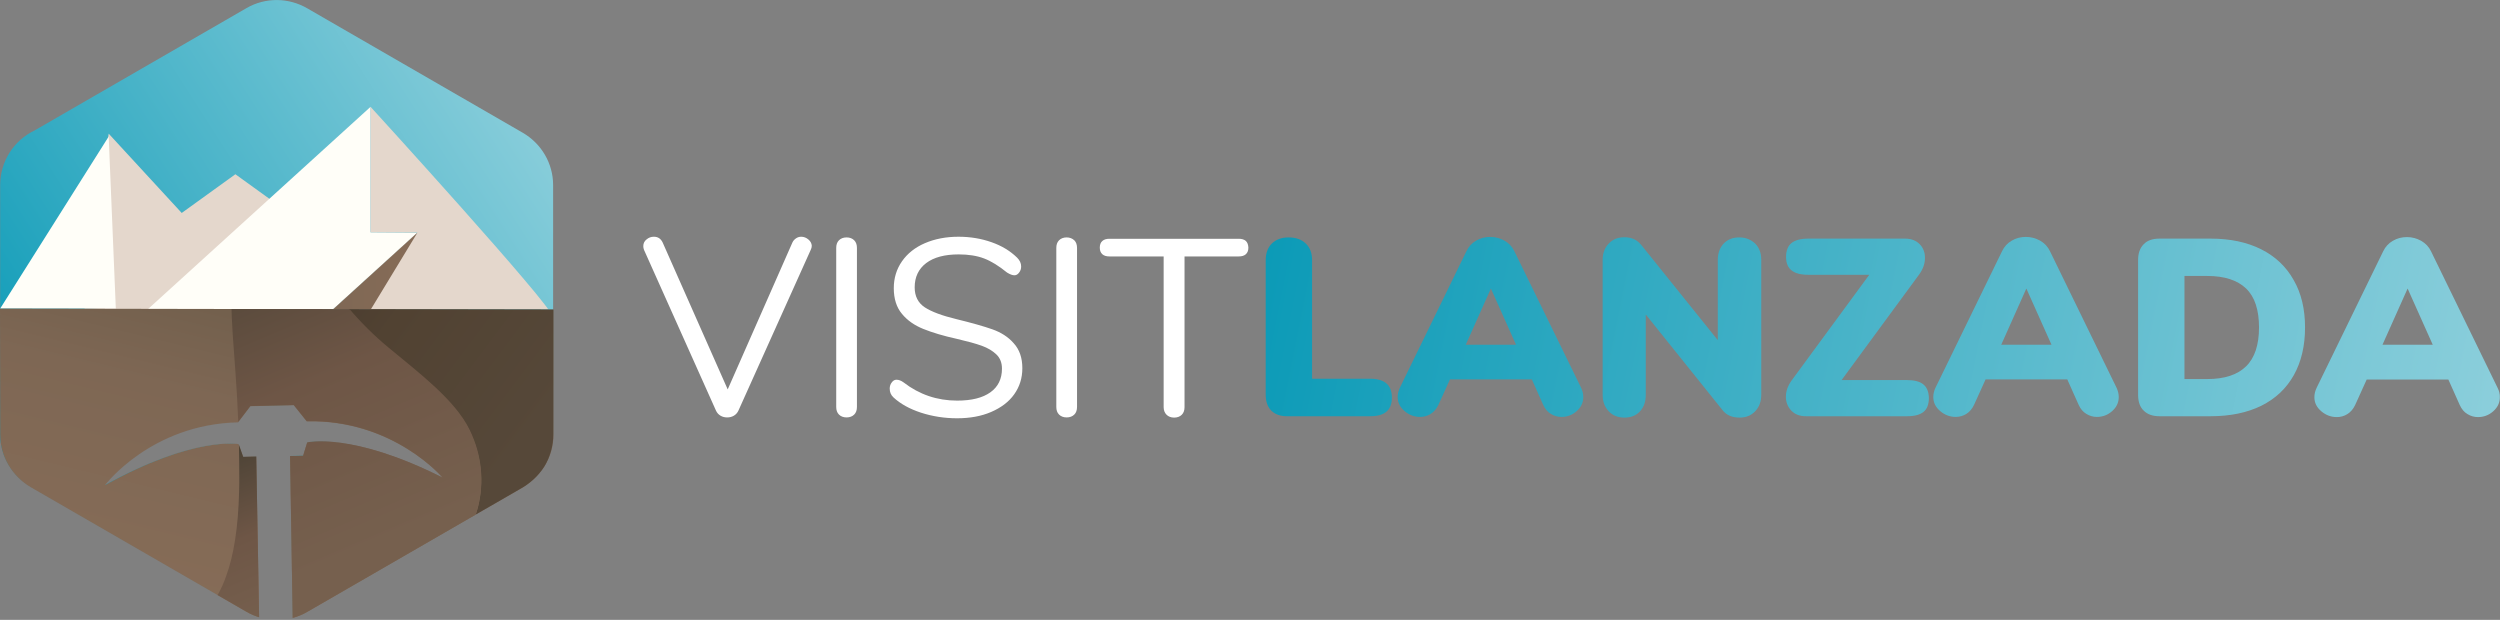
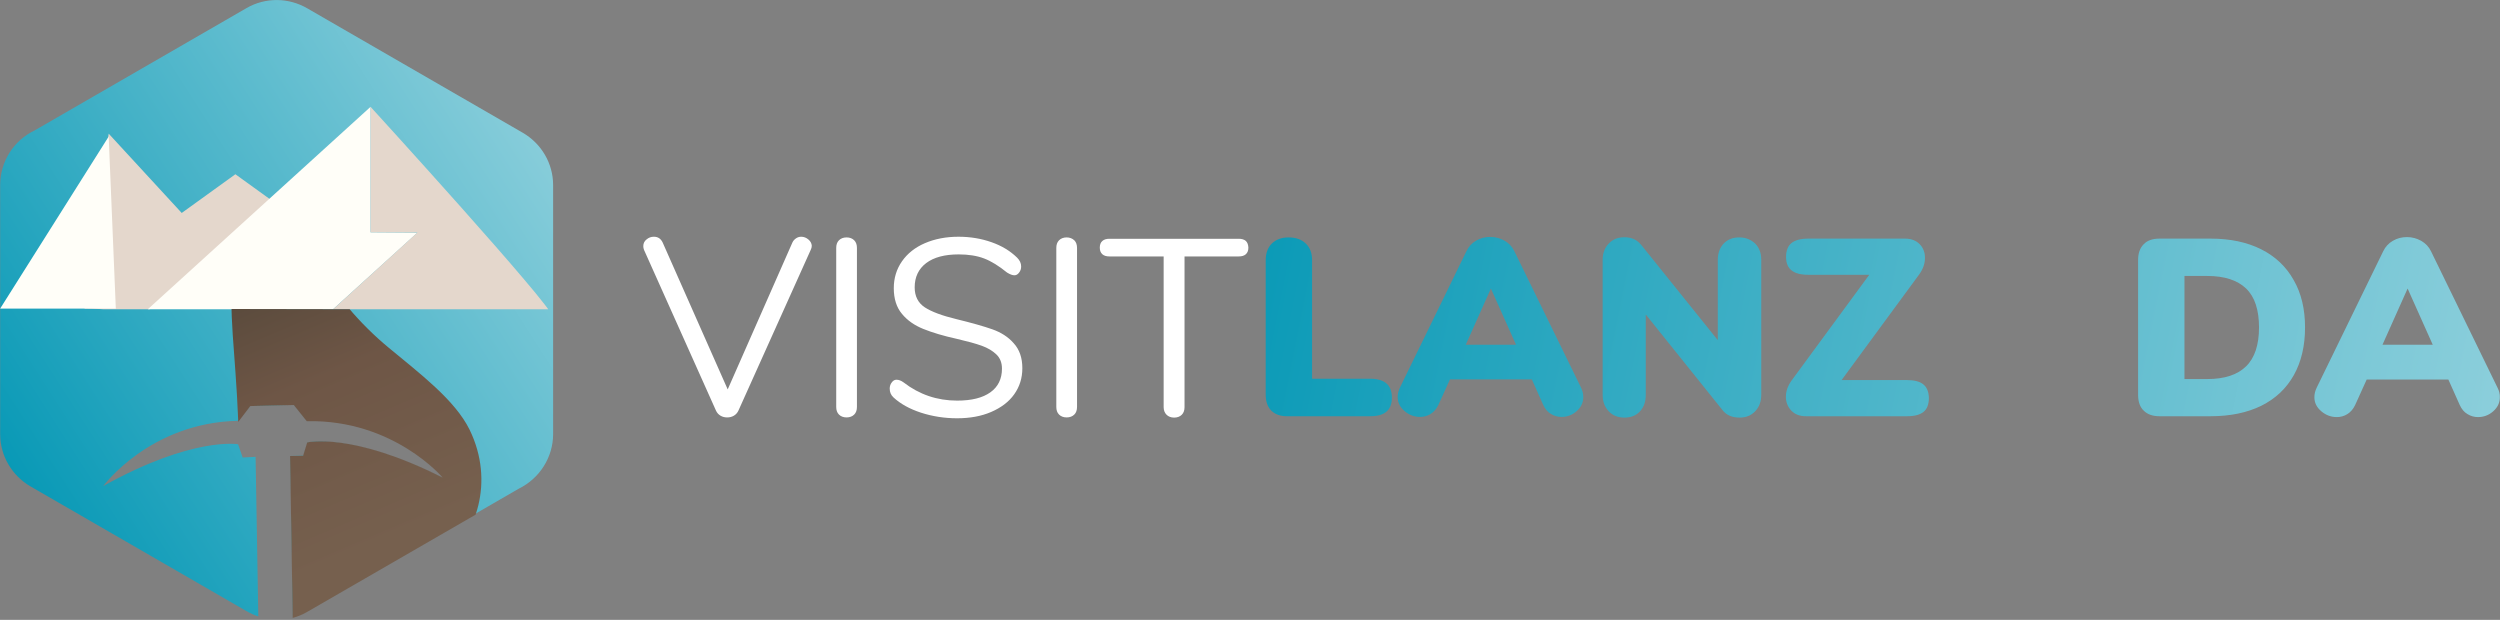
<svg xmlns="http://www.w3.org/2000/svg" xmlns:xlink="http://www.w3.org/1999/xlink" version="1.1" id="Livello_1" x="0px" y="0px" viewBox="0 0 1472.1 365" style="enable-background:new 0 0 1472.1 365;" xml:space="preserve">
  <rect x="0" y="0" width="1472.1" height="365" fill="#808080" stroke="none" />
  <style type="text/css">
	.st0{fill:#FFFFFF;}
	.st1{fill:url(#SVGID_1_);}
	.st2{fill:url(#SVGID_00000019655110287623782770000004022452047080222622_);}
	.st3{fill:url(#SVGID_00000022554435433256341890000015607808339130388665_);}
	.st4{fill:url(#SVGID_00000041275015073277963680000005174513152164953476_);}
	.st5{fill:url(#SVGID_00000016774065814728251210000015556607323714358971_);}
	.st6{fill:url(#SVGID_00000000195796939242469170000016236448041076181690_);}
	.st7{fill:url(#SVGID_00000176738510422603132210000015395370258676518311_);}
	.st8{fill-rule:evenodd;clip-rule:evenodd;fill:url(#SVGID_00000029743569832192929530000017466008381680698524_);}
	.st9{clip-path:url(#SVGID_00000081634927584785311030000001670935715233352366_);}
	.st10{clip-path:url(#SVGID_00000059278605829348804040000006147602650520332191_);fill:#E4D7CC;}
	.st11{clip-path:url(#SVGID_00000060030079594096206990000002447530608825884082_);}
	.st12{fill-rule:evenodd;clip-rule:evenodd;fill:#FFFEF8;}
	.st13{fill:#E4D7CC;}
	.st14{fill-rule:evenodd;clip-rule:evenodd;fill:url(#SVGID_00000092438985154129422400000004731569826361111187_);}
	
		.st15{clip-path:url(#SVGID_00000094608337386269396000000007251060755638956428_);fill-rule:evenodd;clip-rule:evenodd;fill:#FFFEF8;}
	
		.st16{clip-path:url(#SVGID_00000121264647711090715640000002040479441052472468_);fill:url(#SVGID_00000066515684696811891010000015035009385659535290_);}
	.st17{clip-path:url(#SVGID_00000047748531751290189040000002791328788238437273_);}
	.st18{clip-path:url(#SVGID_00000044169513794037135730000002029924648059134869_);}
	
		.st19{clip-path:url(#SVGID_00000005260135633555771670000013845906724045106334_);fill:url(#SVGID_00000090980942961982056820000009538665635183065000_);}
	.st20{clip-path:url(#SVGID_00000111156426087495183690000018070008339451298214_);}
	.st21{fill:url(#SVGID_00000181775957583455112460000015914994716083486102_);}
	.st22{fill:url(#SVGID_00000122694222469316318590000011199560827830449285_);}
	.st23{fill:url(#SVGID_00000134960361965250609920000004732833602126701992_);}
</style>
  <g>
    <g>
      <path class="st0" d="M476,141c-1.2-1-2.6-1.6-4.2-1.6c-1.1,0-2.1,0.3-3,0.9c-0.9,0.6-1.7,1.4-2.2,2.5l-38.1,86.5l-38.3-86.5    c-1.1-2.3-2.8-3.4-5.2-3.4c-1.6,0-3,0.5-4.3,1.6c-1.3,1-1.9,2.4-1.9,3.9c0,0.7,0.1,1.4,0.4,2.2l42.4,94.7c0.6,1.3,1.5,2.3,2.7,3    s2.5,1,3.9,1s2.7-0.3,3.9-1c1.2-0.7,2.1-1.7,2.7-3l42.6-94.7c0.4-0.8,0.6-1.6,0.6-2.4C477.9,143.3,477.3,142.1,476,141z" />
      <path class="st0" d="M498.5,139.8c-1.9,0-3.4,0.6-4.5,1.7c-1.1,1.1-1.6,2.6-1.6,4.5v93.6c0,1.9,0.5,3.4,1.6,4.5s2.6,1.7,4.5,1.7    s3.4-0.6,4.5-1.7c1.1-1.1,1.6-2.6,1.6-4.5V146c0-1.9-0.5-3.4-1.6-4.5S500.4,139.8,498.5,139.8z" />
      <path class="st0" d="M584.3,193.9c-5.1-1.8-12.2-3.8-21.2-6c-8.3-2-14.5-4.3-18.5-6.9c-4-2.6-6-6.6-6-11.8    c0-6.1,2.3-10.9,6.8-14.3c4.5-3.4,10.9-5.1,19.1-5.1c5.8,0,10.8,0.8,15,2.4c4.2,1.6,8.7,4.4,13.5,8.3c1.8,1.1,3.2,1.6,4.3,1.6    s2-0.5,2.8-1.6c0.8-1,1.2-2.2,1.2-3.6c0-1.9-0.8-3.6-2.4-5.2c-4.1-4-9.1-7-15.1-9.1s-12.4-3.2-19.4-3.2c-7.4,0-14,1.3-19.8,3.8    s-10.3,6.1-13.5,10.7c-3.2,4.6-4.8,9.9-4.8,15.8c0,6.2,1.6,11.3,4.8,15.1c3.2,3.9,7.4,6.8,12.6,8.9c5.2,2.1,11.8,4.1,20,5.9    c6,1.4,10.8,2.7,14.4,4c3.6,1.3,6.4,3,8.6,5.1c2.2,2.1,3.3,4.9,3.3,8.4c0,6-2.3,10.7-6.8,13.9c-4.6,3.3-11.1,4.9-19.6,4.9    c-11.8,0-22.3-3.6-31.5-10.7c-1.5-1.1-2.9-1.6-4.2-1.6c-1.1,0-2,0.5-2.8,1.6c-0.8,1-1.2,2.3-1.2,3.6c0,2.1,0.7,3.8,2.2,5.2    c4.1,3.8,9.5,6.8,16.2,9c6.8,2.2,13.9,3.3,21.3,3.3c7.5,0,14.2-1.2,20-3.7s10.4-5.9,13.6-10.4c3.2-4.5,4.8-9.6,4.8-15.4    c0-6.1-1.7-11-5.1-14.7C593.7,198.4,589.4,195.7,584.3,193.9z" />
      <g>
        <path class="st0" d="M628.1,139.8c-1.9,0-3.4,0.6-4.5,1.7c-1.1,1.1-1.6,2.6-1.6,4.5v93.6c0,1.9,0.5,3.4,1.6,4.5s2.6,1.7,4.5,1.7     s3.4-0.6,4.5-1.7c1.1-1.1,1.6-2.6,1.6-4.5V146c0-1.9-0.5-3.4-1.6-4.5C631.4,140.4,629.9,139.8,628.1,139.8z" />
        <path class="st0" d="M733.6,141.9c-1-0.9-2.4-1.3-4.2-1.3h-76.1c-1.8,0-3.2,0.4-4.2,1.3c-1,0.9-1.5,2.2-1.5,3.9s0.5,3,1.5,3.9     s2.4,1.3,4.2,1.3h31.9v88.7c0,1.9,0.6,3.4,1.7,4.5c1.1,1.1,2.6,1.7,4.5,1.7s3.4-0.6,4.5-1.7c1.1-1.1,1.6-2.6,1.6-4.5V151h31.9     c1.8,0,3.2-0.4,4.2-1.3c1-0.9,1.5-2.2,1.5-3.9C735,144,734.5,142.7,733.6,141.9z" />
      </g>
    </g>
    <g>
      <linearGradient id="SVGID_1_" gradientUnits="userSpaceOnUse" x1="706.729" y1="183.814" x2="1888.79" y2="-53.485" gradientTransform="matrix(1 0 0 -1 0 365.89)">
        <stop offset="8.418657e-03" style="stop-color:#0899B6" />
        <stop offset="1" style="stop-color:#D9EEF1" />
      </linearGradient>
      <path class="st1" d="M806.7,223h-34.1v-69.9c0-4.1-1.2-7.3-3.7-9.7s-5.8-3.6-10.1-3.6c-4.2,0-7.4,1.2-9.9,3.6    c-2.4,2.4-3.6,5.7-3.6,9.7v79.2c0,4.2,1.1,7.3,3.3,9.5s5.3,3.3,9.3,3.3h48.8c4.4,0,7.6-0.9,9.7-2.7c2.1-1.8,3.2-4.5,3.2-8.3    C819.6,226.7,815.3,223,806.7,223z" />
      <linearGradient id="SVGID_00000012462027327060835110000009465762235074809779_" gradientUnits="userSpaceOnUse" x1="710.538" y1="202.793" x2="1892.601" y2="-34.506" gradientTransform="matrix(1 0 0 -1 0 365.89)">
        <stop offset="8.418657e-03" style="stop-color:#0899B6" />
        <stop offset="1" style="stop-color:#D9EEF1" />
      </linearGradient>
      <path style="fill:url(#SVGID_00000012462027327060835110000009465762235074809779_);" d="M891.7,147.9c-1.3-2.7-3.2-4.7-5.8-6.2    c-2.6-1.4-5.3-2.2-8.3-2.2c-3.1,0-5.9,0.7-8.4,2.2c-2.5,1.4-4.4,3.5-5.7,6.2l-39.2,80.4c-0.9,1.9-1.3,3.7-1.3,5.5    c0,3.3,1.4,6,4.1,8.3c2.7,2.3,5.8,3.4,9.1,3.4c2.3,0,4.4-0.6,6.3-1.8c1.9-1.2,3.4-3,4.5-5.3l6.8-15H902l6.7,15    c1.1,2.4,2.6,4.2,4.5,5.3c1.9,1.2,4,1.8,6.2,1.8c3.4,0,6.4-1.1,9-3.4c2.6-2.3,3.9-5,3.9-8.3c0-1.8-0.4-3.6-1.3-5.5L891.7,147.9z     M863.1,203l14.8-33.1l14.8,33.1H863.1z" />
      <linearGradient id="SVGID_00000123428063530614346500000016139298845705030308_" gradientUnits="userSpaceOnUse" x1="715.635" y1="228.181" x2="1897.697" y2="-9.119" gradientTransform="matrix(1 0 0 -1 0 365.89)">
        <stop offset="8.418657e-03" style="stop-color:#0899B6" />
        <stop offset="1" style="stop-color:#D9EEF1" />
      </linearGradient>
      <path style="fill:url(#SVGID_00000123428063530614346500000016139298845705030308_);" d="M1024.1,139.8c-3.8,0-6.8,1.2-9.1,3.6    c-2.3,2.4-3.5,5.7-3.5,9.7v47.2l-45.1-56.1c-2.4-3-5.7-4.5-9.9-4.5c-3.8,0-6.8,1.2-9.2,3.7s-3.6,5.7-3.6,9.6v79.4    c0,4.1,1.2,7.3,3.6,9.8c2.4,2.5,5.4,3.7,9.2,3.7c3.9,0,6.9-1.2,9.2-3.7s3.4-5.7,3.4-9.8v-47.2l45.1,56.2c2.3,3,5.6,4.5,10.1,4.5    c3.8,0,6.8-1.2,9.2-3.7c2.4-2.5,3.6-5.7,3.6-9.8V153c0-4-1.2-7.2-3.6-9.6C1030.9,141,1027.9,139.8,1024.1,139.8z" />
      <linearGradient id="SVGID_00000093152388530676713120000004777665568750536577_" gradientUnits="userSpaceOnUse" x1="719.607" y1="247.967" x2="1901.669" y2="10.667" gradientTransform="matrix(1 0 0 -1 0 365.89)">
        <stop offset="8.418657e-03" style="stop-color:#0899B6" />
        <stop offset="1" style="stop-color:#D9EEF1" />
      </linearGradient>
      <path style="fill:url(#SVGID_00000093152388530676713120000004777665568750536577_);" d="M1132.5,226.3c-2.1-1.7-5.4-2.5-9.7-2.5    h-38.4l45.7-62.2c2.3-3.2,3.4-6.4,3.4-9.8c0-3.3-1.1-6-3.2-8.1s-5-3.2-8.5-3.2h-57c-4.5,0-7.7,0.9-9.9,2.6    c-2.1,1.7-3.2,4.5-3.2,8.2c0,3.6,1.1,6.2,3.2,7.9s5.4,2.6,9.9,2.6h35.9L1055,224c-2.3,3.2-3.4,6.4-3.4,9.6s1.1,6,3.2,8.2    s5,3.3,8.7,3.3h59.4c4.5,0,7.7-0.9,9.8-2.6c2.1-1.7,3.1-4.5,3.1-8.2C1135.7,230.6,1134.6,228,1132.5,226.3z" />
      <linearGradient id="SVGID_00000174587586019083017190000009739718252974137233_" gradientUnits="userSpaceOnUse" x1="722.757" y1="263.657" x2="1904.819" y2="26.358" gradientTransform="matrix(1 0 0 -1 0 365.89)">
        <stop offset="8.418657e-03" style="stop-color:#0899B6" />
        <stop offset="1" style="stop-color:#D9EEF1" />
      </linearGradient>
-       <path style="fill:url(#SVGID_00000174587586019083017190000009739718252974137233_);" d="M1207.1,147.9c-1.3-2.7-3.2-4.7-5.8-6.2    c-2.6-1.4-5.3-2.2-8.3-2.2c-3.1,0-5.9,0.7-8.4,2.2c-2.5,1.4-4.4,3.5-5.7,6.2l-39.2,80.4c-0.9,1.9-1.3,3.7-1.3,5.5    c0,3.3,1.4,6,4.1,8.3s5.8,3.4,9.1,3.4c2.3,0,4.4-0.6,6.3-1.8s3.4-3,4.5-5.3l6.8-15h48.1l6.7,15c1.1,2.4,2.6,4.2,4.5,5.3    c1.9,1.2,4,1.8,6.2,1.8c3.4,0,6.4-1.1,9-3.4c2.6-2.3,3.9-5,3.9-8.3c0-1.8-0.4-3.6-1.3-5.5L1207.1,147.9z M1178.4,203l14.8-33.1    L1208,203H1178.4z" />
      <linearGradient id="SVGID_00000019643807168036920330000013646460416096269195_" gradientUnits="userSpaceOnUse" x1="727.248" y1="286.027" x2="1909.31" y2="48.727" gradientTransform="matrix(1 0 0 -1 0 365.89)">
        <stop offset="8.418657e-03" style="stop-color:#0899B6" />
        <stop offset="1" style="stop-color:#D9EEF1" />
      </linearGradient>
      <path style="fill:url(#SVGID_00000019643807168036920330000013646460416096269195_);" d="M1331.5,146.8    c-8.4-4.2-18.3-6.3-29.9-6.3h-30c-4.1,0-7.2,1.1-9.3,3.3c-2.2,2.2-3.3,5.3-3.3,9.3v79.4c0,4.1,1.1,7.2,3.3,9.3    c2.2,2.2,5.3,3.3,9.3,3.3h30c11.7,0,21.7-2.1,30-6.2c8.4-4.2,14.7-10.2,19.1-18c4.4-7.9,6.6-17.2,6.6-28.1    c0-10.8-2.2-20.1-6.7-27.9C1346.2,157,1339.8,151,1331.5,146.8z M1322.6,215.7c-5.1,5-12.7,7.5-22.9,7.5h-13.4v-60.7h13.4    c10.2,0,17.8,2.5,22.9,7.4s7.6,12.6,7.6,22.9C1330.2,203,1327.7,210.7,1322.6,215.7z" />
      <linearGradient id="SVGID_00000120536448425607397660000014426075600309534862_" gradientUnits="userSpaceOnUse" x1="731.431" y1="306.864" x2="1913.493" y2="69.565" gradientTransform="matrix(1 0 0 -1 0 365.89)">
        <stop offset="8.418657e-03" style="stop-color:#0899B6" />
        <stop offset="1" style="stop-color:#D9EEF1" />
      </linearGradient>
      <path style="fill:url(#SVGID_00000120536448425607397660000014426075600309534862_);" d="M1470.7,228.4l-39.2-80.4    c-1.3-2.7-3.2-4.7-5.8-6.2c-2.6-1.4-5.3-2.2-8.3-2.2c-3.1,0-5.9,0.7-8.4,2.2c-2.5,1.4-4.4,3.5-5.7,6.2l-39.2,80.4    c-0.9,1.9-1.3,3.7-1.3,5.5c0,3.3,1.4,6,4.1,8.3s5.8,3.4,9.1,3.4c2.3,0,4.4-0.6,6.3-1.8s3.4-3,4.5-5.3l6.8-15h48.1l6.7,15    c1.1,2.4,2.6,4.2,4.5,5.3c1.9,1.2,4,1.8,6.2,1.8c3.4,0,6.4-1.1,9-3.4c2.6-2.3,3.9-5,3.9-8.3    C1472.1,232.1,1471.6,230.2,1470.7,228.4z M1402.9,203l14.8-33.1l14.8,33.1H1402.9z" />
    </g>
  </g>
  <g>
    <linearGradient id="SVGID_00000128459862755274068450000011186095454731890093_" gradientUnits="userSpaceOnUse" x1="2.886" y1="81.144" x2="517.334" y2="410.582" gradientTransform="matrix(1 0 0 -1 0 365.89)">
      <stop offset="8.418657e-03" style="stop-color:#0899B6" />
      <stop offset="1" style="stop-color:#D9EEF1" />
    </linearGradient>
    <path style="fill-rule:evenodd;clip-rule:evenodd;fill:url(#SVGID_00000128459862755274068450000011186095454731890093_);" d="   M307.7,78.1L181.1,5c-11.1-6.5-24.8-6.7-36-0.2l-124.7,72C8,82.7,0.1,95.2,0.1,109v146.6c0,12.8,6.9,24.5,18,30.9l126.6,73.1   c2.5,1.5,5.1,2.6,7.4,3.4l-1.6-94l-7.6,0.4l-2.7-7.8c0,0-26.7-4.7-79.4,24.6c0,0,27.4-37.3,79.2-38.4l7.3-8.8l25.9-0.6l7.7,9.5   v-0.3c52.4-1.5,81.3,34.8,80.9,34.5c-54-27.3-80.6-21.6-80.6-21.6l-2.4,7.8l-7.8,0.2c0,0,0.7,46.1,1.5,94.7   c2.8-0.8,5.6-1.9,8.2-3.4l124.7-72c12.3-6,20.3-18.5,20.3-32.2V109C325.7,96.2,318.8,84.5,307.7,78.1z" />
    <g>
      <g>
        <defs>
          <path id="SVGID_00000074426531588548272210000014060095358686843832_" d="M307.7,78.1L181.1,5c-11.1-6.5-24.8-6.7-36-0.2      l-124.7,72C8,82.7,0.1,95.2,0.1,109v146.6c0,12.8,6.9,24.5,18,30.9l126.6,73.1c11.1,6.5,24.8,6.7,36,0.2l124.7-72      c12.3-6,20.3-18.5,20.3-32.2V109C325.7,96.2,318.8,84.5,307.7,78.1z" />
        </defs>
        <clipPath id="SVGID_00000041276390273982897930000010226648464087456945_">
          <use xlink:href="#SVGID_00000074426531588548272210000014060095358686843832_" style="overflow:visible;" />
        </clipPath>
        <g style="clip-path:url(#SVGID_00000041276390273982897930000010226648464087456945_);">
          <g>
            <defs>
              <rect id="SVGID_00000013877054547756077790000007265322511099850624_" x="-55.3" y="11.8" width="413" height="170.3" />
            </defs>
            <clipPath id="SVGID_00000139995353893890834820000002926345066413389241_">
              <use xlink:href="#SVGID_00000013877054547756077790000007265322511099850624_" style="overflow:visible;" />
            </clipPath>
            <path style="clip-path:url(#SVGID_00000139995353893890834820000002926345066413389241_);fill:#E4D7CC;" d="M138.6,102.6       L107,125.4L64,78.7l-14.2,103c12.8,0,22.7,1.8,36.9,1.8l73.8-65.1L138.6,102.6z" />
          </g>
          <g>
            <defs>
              <rect id="SVGID_00000140006634268747897220000016599927860796832134_" x="-55.3" y="11.8" width="413" height="170.3" />
            </defs>
            <clipPath id="SVGID_00000121247442095924099080000000744616073546146434_">
              <use xlink:href="#SVGID_00000140006634268747897220000016599927860796832134_" style="overflow:visible;" />
            </clipPath>
            <g style="clip-path:url(#SVGID_00000121247442095924099080000000744616073546146434_);">
              <g>
                <path class="st12" d="M218.2,136.8V62.9l-62.5,56.8L79,189.4c18,16.4,37.1,33.7,54.5,49.6l6.9-6.3L245.8,137L218.2,136.8z" />
              </g>
              <g>
                <path class="st13" d="M218.2,62.9v73.9l27.6,0.1L133.6,239c36.3,33,191.7-52.7,191.7-52.7C325.1,180,218.2,62.9,218.2,62.9z" />
              </g>
              <linearGradient id="SVGID_00000161607753472886857160000003359578648961638068_" gradientUnits="userSpaceOnUse" x1="133.6" y1="163.19" x2="245.8" y2="163.19" gradientTransform="matrix(1 0 0 -1 0 365.89)">
                <stop offset="0" style="stop-color:#635643" />
                <stop offset="0.506" style="stop-color:#7E6754" />
                <stop offset="1" style="stop-color:#866C57" />
              </linearGradient>
-               <path style="fill-rule:evenodd;clip-rule:evenodd;fill:url(#SVGID_00000161607753472886857160000003359578648961638068_);" d="        M245.8,137L133.6,239c11.8,10.7,22.8,20.7,32.4,29.4L245.8,137z" />
            </g>
          </g>
          <g>
            <defs>
              <rect id="SVGID_00000076562920278153145680000001252866753072529568_" x="-55.3" y="11.8" width="413" height="170.3" />
            </defs>
            <clipPath id="SVGID_00000178895893490057294180000007392847088852774035_">
              <use xlink:href="#SVGID_00000076562920278153145680000001252866753072529568_" style="overflow:visible;" />
            </clipPath>
            <path style="clip-path:url(#SVGID_00000178895893490057294180000007392847088852774035_);fill-rule:evenodd;clip-rule:evenodd;fill:#FFFEF8;" d="       M68.2,181.7L64,80.4L0.1,181.7C12.9,181.7,46.9,181.7,68.2,181.7z" />
          </g>
        </g>
      </g>
    </g>
    <g>
      <g>
        <defs>
-           <path id="SVGID_00000006676856079226622080000005045680923419473026_" d="M0.1,256c0,12.8,7.1,24.6,18.2,31l126.6,73.1      c11.1,6.5,24.8,6.7,36,0.2l124.7-72c12.5-6.7,20.3-18.5,20.3-32.2v-73.8L0,181.7L0.1,256z" />
-         </defs>
+           </defs>
        <clipPath id="SVGID_00000087378500533121787320000001206984352730316984_">
          <use xlink:href="#SVGID_00000006676856079226622080000005045680923419473026_" style="overflow:visible;" />
        </clipPath>
        <linearGradient id="SVGID_00000133514942079327960820000006343733613336719538_" gradientUnits="userSpaceOnUse" x1="183.661" y1="244.589" x2="126.272" y2="7.951" gradientTransform="matrix(1 0 0 -1 0 365.89)">
          <stop offset="0" style="stop-color:#635643" />
          <stop offset="0.506" style="stop-color:#7E6754" />
          <stop offset="1" style="stop-color:#866C57" />
        </linearGradient>
        <path style="clip-path:url(#SVGID_00000087378500533121787320000001206984352730316984_);fill:url(#SVGID_00000133514942079327960820000006343733613336719538_);" d="     M373.1,210.5c-16-15.8-29.9-31.4-59.9-42.7h0.1c-78.4-27.4-121.5,6.9-125.8,0.1c-5.8-9.4-4-11.7-10.8-7.9     c-3.3,1.8-5.8,1.9-8.3,1.2c-2.7-0.7-5.5-2.2-9.5-3.3c-4-1-4.6,1-6.1,2.2c-1.3,1-3.3,1.3-9.6-2.9c-12.8-8.5-18.2,1.1-18.2,1.1     c-27.8,51.9-75-10.9-121.4,6.3l0,0c-30.1,11.3-47.5,24.4-55.2,39.2c-11.3,21.7-2.5,44.8,9.1,53.3L129,384.4     c6.7,5,15.3,7.9,24.1,8.8l-2.2-124.3l-7.7,0.2l-2.7-7.6c0,0-26.4-4.9-78.7,24.2c0,0,27.1-35.9,78.4-37l7.2-9.5l25.6-0.6l7.6,9.5     l0,0c51.3-1.1,80.3,33.5,80,33.2c-53.5-27-79.7-20.7-79.7-20.7l-2.4,7.8l-7.7,0.2c0,0,1.1,66.2,2,123.1     c5.5-1.5,10.7-3.9,15.1-7.2L359.3,257C370.9,248.5,378.4,223.8,373.1,210.5z" />
      </g>
      <g>
        <defs>
          <path id="SVGID_00000073000971693851334440000014462163200550174374_" d="M0.1,256c0,12.8,7.1,24.6,18.2,31l126.6,73.1      c11.1,6.5,24.8,6.7,36,0.2l124.7-72c12.5-6.7,20.3-18.5,20.3-32.2v-73.8L0,181.7L0.1,256z" />
        </defs>
        <clipPath id="SVGID_00000127742130968925046360000000245661410365912718_">
          <use xlink:href="#SVGID_00000073000971693851334440000014462163200550174374_" style="overflow:visible;" />
        </clipPath>
        <g style="clip-path:url(#SVGID_00000127742130968925046360000000245661410365912718_);">
          <g>
            <defs>
              <rect id="SVGID_00000034083666918568691110000009712381497195418781_" x="-106.1" y="182" width="519" height="233" />
            </defs>
            <clipPath id="SVGID_00000108994011068478473120000002255195603724107954_">
              <use xlink:href="#SVGID_00000034083666918568691110000009712381497195418781_" style="overflow:visible;" />
            </clipPath>
            <g style="clip-path:url(#SVGID_00000108994011068478473120000002255195603724107954_);">
              <g>
                <defs>
-                   <path id="SVGID_00000052078407987974097590000007004342481811755915_" d="M307.8,78.1L181.2,5c-11.1-6.5-24.8-6.7-36-0.2          l-124.7,72C8.2,82.7,0.3,95.2,0.3,109v146.6c0,12.8,6.9,24.5,18,30.9l126.6,73.1c11.1,6.5,24.8,6.7,36,0.2l125-71.6          c12.3-6,19.9-18.8,19.9-32.6V109C325.8,96.2,318.9,84.5,307.8,78.1z" />
-                 </defs>
+                   </defs>
                <clipPath id="SVGID_00000096770402253100571580000002712414813194428801_">
                  <use xlink:href="#SVGID_00000052078407987974097590000007004342481811755915_" style="overflow:visible;" />
                </clipPath>
                <linearGradient id="SVGID_00000012447469775104894250000001522848054459040688_" gradientUnits="userSpaceOnUse" x1="137.538" y1="231.659" x2="308.707" y2="103.545" gradientTransform="matrix(1 0 0 -1 0 365.89)">
                  <stop offset="0" style="stop-color:#3F322A" />
                  <stop offset="0.506" style="stop-color:#514232" />
                  <stop offset="1" style="stop-color:#564839" />
                </linearGradient>
                <path style="clip-path:url(#SVGID_00000096770402253100571580000002712414813194428801_);fill:url(#SVGID_00000012447469775104894250000001522848054459040688_);" d="         M359.2,257.7l-98.5,73.1l0,0c19.6-14.5,30.7-46.5,15.7-77.2c-8.6-17.5-29.5-33.2-47.8-48.4c-16.7-13.8-32.1-31.9-41.3-49.1         c-16.9-31.6-16,20.2-17.1,8.4c-1.7-18.1-16.7-4.5-16.7-4.5l0,0c1.1-1.1,2.1-2.4,5.4-1.5c4,1.1,6.8,2.6,9.5,3.3         c2.5,0.7,5,0.6,8.3-1.2c6.8-3.9,5-1.5,10.8,7.9c4.2,6.8,47.4-27.4,125.8-0.1h-0.1c30.1,11.3,36,20.8,53.3,35.4         C383.7,214.8,370.8,249.1,359.2,257.7z" />
              </g>
            </g>
          </g>
        </g>
      </g>
      <g>
        <defs>
          <path id="SVGID_00000109005252440096852500000005238269935729528472_" d="M0.1,256c0,12.8,7.1,24.6,18.2,31l126.6,73.1      c11.1,6.5,24.8,6.7,36,0.2l124.7-72c12.5-6.7,20.3-18.5,20.3-32.2v-73.8L0,181.7L0.1,256z" />
        </defs>
        <clipPath id="SVGID_00000011002907855278998630000012892555319212437680_">
          <use xlink:href="#SVGID_00000109005252440096852500000005238269935729528472_" style="overflow:visible;" />
        </clipPath>
        <g style="clip-path:url(#SVGID_00000011002907855278998630000012892555319212437680_);">
          <g>
            <linearGradient id="SVGID_00000008120623878586647990000007496603235379804345_" gradientUnits="userSpaceOnUse" x1="108.895" y1="91.179" x2="149.592" y2="-4.373" gradientTransform="matrix(1 0 0 -1 0 365.89)">
              <stop offset="0" style="stop-color:#4B4235" />
              <stop offset="0.506" style="stop-color:#6E5646" />
              <stop offset="1" style="stop-color:#76604E" />
            </linearGradient>
-             <path style="fill:url(#SVGID_00000008120623878586647990000007496603235379804345_);" d="M150.9,268.8l-7.7,0.2l-2.5-7       c0.1,6,0.2,12.5,0.2,19.4c0,2.5,0,5-0.1,7.4l0,0c0,0.1,0,0.3,0,0.4c-0.5,21.4-3.2,38-7.6,49.9c-11.2,32.2-30.5,25.6-30.5,25.6       l26.3,19.5c6.7,5,15.3,7.9,24.1,8.8L150.9,268.8z" />
            <linearGradient id="SVGID_00000098904105981893838310000014538647567320486529_" gradientUnits="userSpaceOnUse" x1="144.708" y1="240.845" x2="227.422" y2="46.647" gradientTransform="matrix(1 0 0 -1 0 365.89)">
              <stop offset="0" style="stop-color:#4B4235" />
              <stop offset="0.506" style="stop-color:#6E5646" />
              <stop offset="1" style="stop-color:#76604E" />
            </linearGradient>
            <path style="fill:url(#SVGID_00000098904105981893838310000014538647567320486529_);" d="M260.8,330.2       c19.6-14.5,30.7-46.5,15.7-77.2c-8.6-17.5-29.5-33.2-47.8-48.4c-16.7-13.8-32.1-31.9-41.3-49.1c-16.9-31.6-21.4,3.1-22.5-8.7       c-1.7-18.1-11.3,12.5-11.3,12.6c-0.2,0.2-0.4,0.4-0.7,0.6c-1,0.8-2.4,1.1-5.8-0.6c-1.1-0.5-2.3-1.3-3.8-2.3       c-0.5-0.4-1-0.6-1.5-0.9c0.6-2.5,1.2-5.5,1.5-6.3c0-9.2,0.2-33.6-3.1-15.4c-1.3,7.2-2.2,13.7-2.8,19.7       c-1.1-0.3-2.2-0.5-3.1-0.6c0.4,0.1,1.7,0.5,3,1.8c-3,30.4,1.3,49.7,3,93l7.1-9.3l25.6-0.6l7.6,9.5l0,0       c51.3-1.1,80.3,33.5,80,33.2c-53.5-27-79.7-20.7-79.7-20.7l-2.4,7.8l-7.7,0.2c0,0,1.1,66.2,2,123.1c5.5-1.5,10.7-3.9,15.1-7.2       l116-86.2l0,0L260.8,330.2z" />
            <linearGradient id="SVGID_00000180347975644154877790000008492257393757947041_" gradientUnits="userSpaceOnUse" x1="142.76" y1="215.894" x2="143.773" y2="213.516" gradientTransform="matrix(1 0 0 -1 0 365.89)">
              <stop offset="0" style="stop-color:#4B4235" />
              <stop offset="0.506" style="stop-color:#6E5646" />
              <stop offset="1" style="stop-color:#76604E" />
            </linearGradient>
            <path style="fill:url(#SVGID_00000180347975644154877790000008492257393757947041_);" d="M143.5,151.7c0.1-1.9,0-2.2-0.2-1.7       C143.2,153.1,143.3,154.4,143.5,151.7z" />
          </g>
        </g>
      </g>
    </g>
  </g>
</svg>